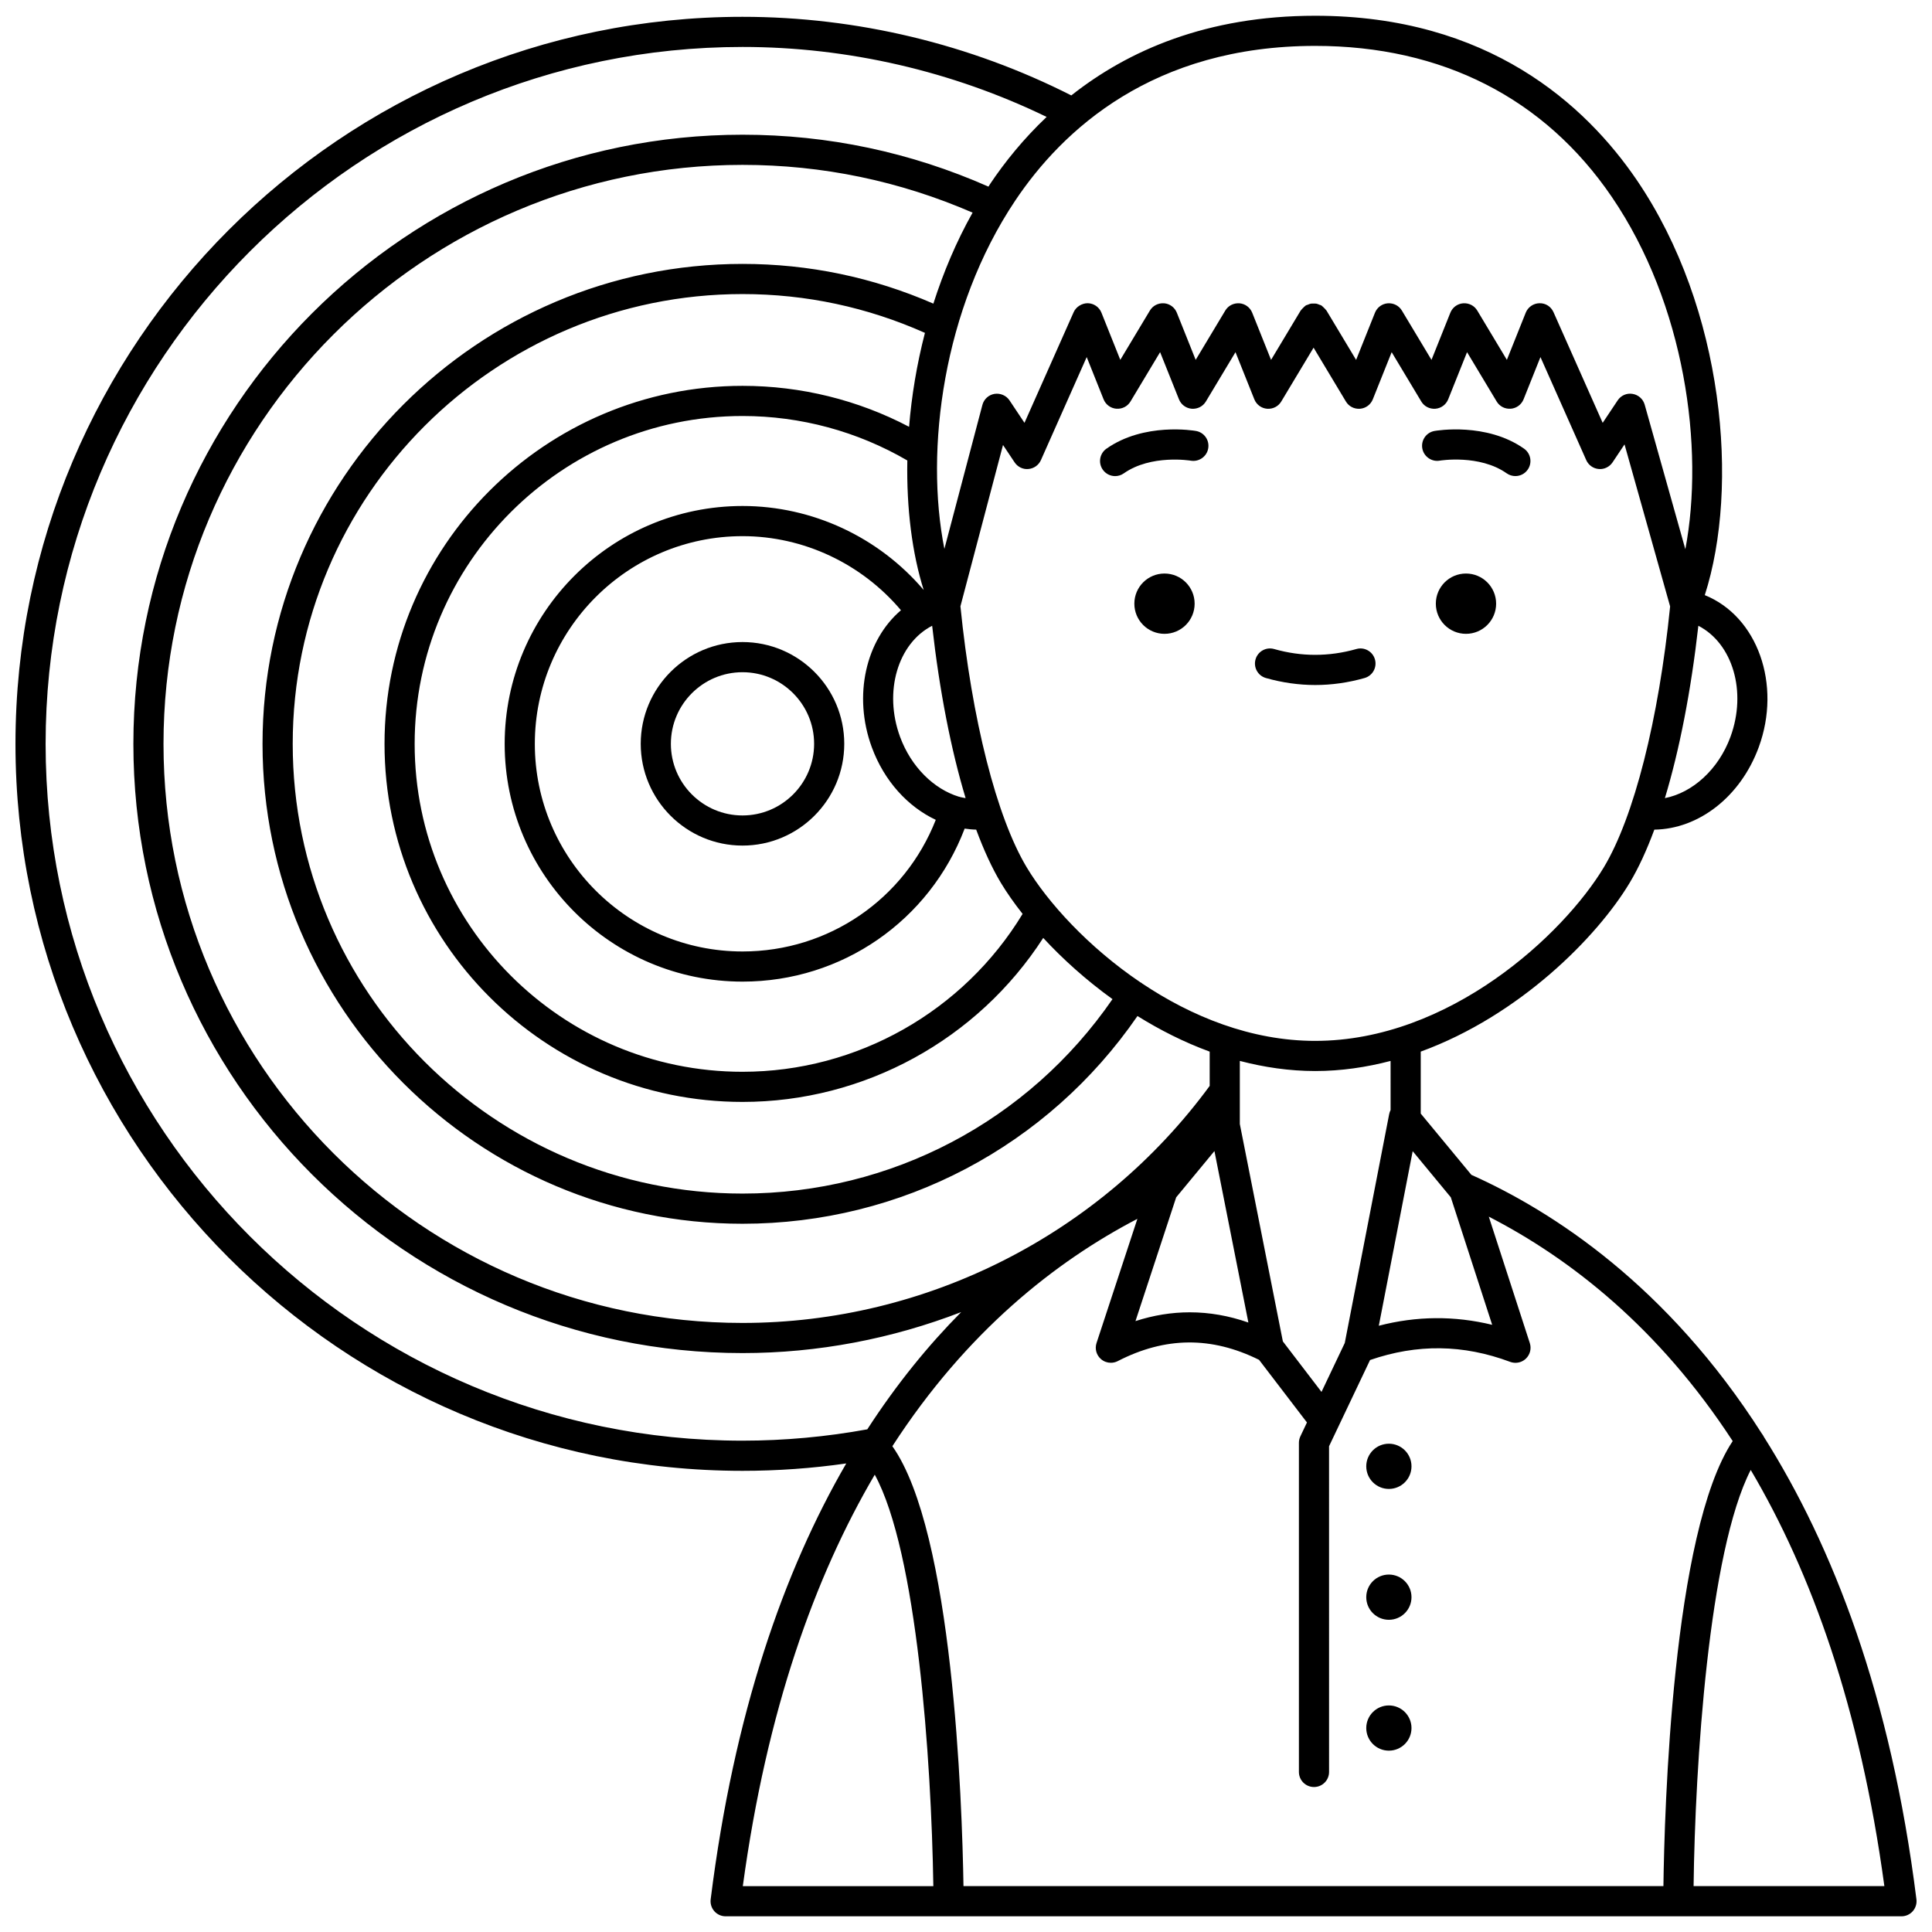
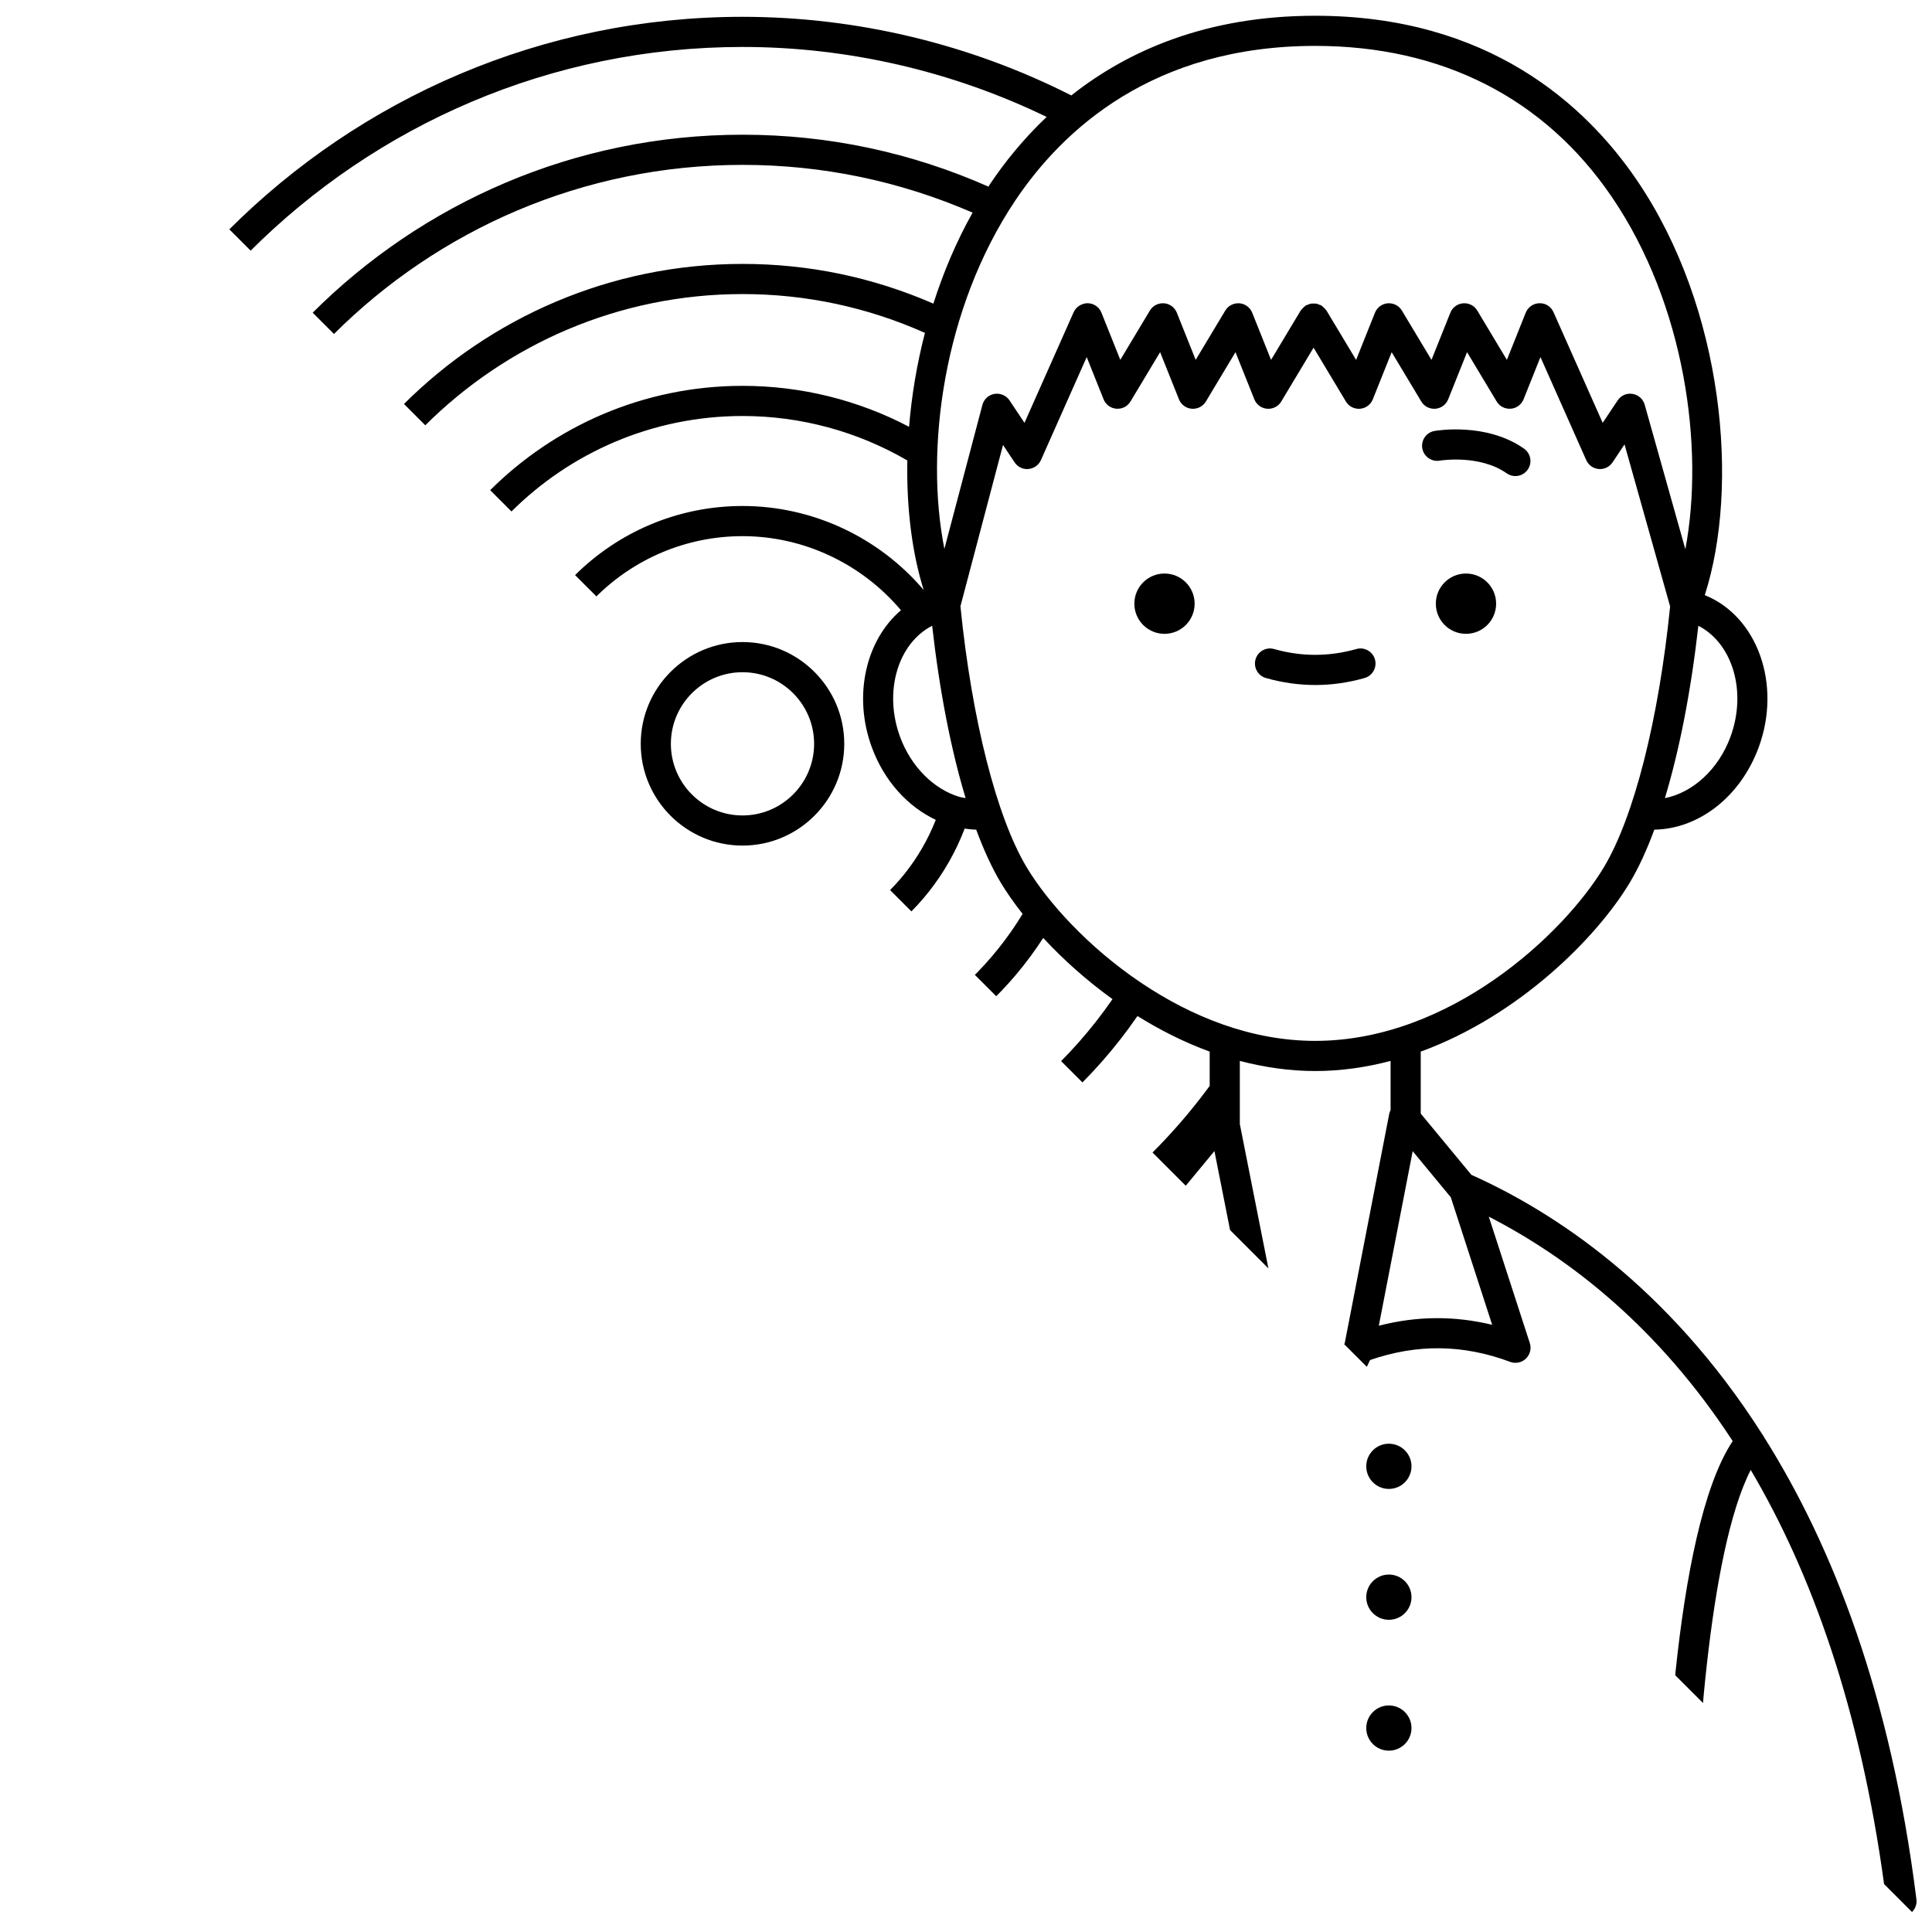
<svg xmlns="http://www.w3.org/2000/svg" width="800px" height="800px" version="1.1" viewBox="144 144 512 512">
  <defs>
    <clipPath id="a">
-       <path d="m148.09 148.09h503.81v503.81h-503.81z" />
+       <path d="m148.09 148.09h503.81v503.81z" />
    </clipPath>
  </defs>
  <path d="m540.49 303.98c0 4.414-3.578 7.992-7.988 7.992-4.414 0-7.992-3.578-7.992-7.992 0-4.414 3.578-7.988 7.992-7.988 4.41 0 7.988 3.574 7.988 7.988" />
  <path d="m524.16 258.21c-2.164 0.379-3.613 2.441-3.238 4.613 0.379 2.168 2.477 3.629 4.613 3.254 0.105-0.023 10.543-1.723 17.754 3.359 0.703 0.492 1.504 0.73 2.297 0.73 1.254 0 2.492-0.586 3.269-1.695 1.27-1.805 0.84-4.297-0.961-5.57-9.977-7.023-23.176-4.789-23.734-4.691z" />
  <path d="m460.59 303.98c0 4.414-3.574 7.992-7.988 7.992-4.414 0-7.988-3.578-7.988-7.992 0-4.414 3.574-7.988 7.988-7.988 4.414 0 7.988 3.574 7.988 7.988" />
-   <path d="m460.95 258.21c-0.562-0.098-13.754-2.328-23.734 4.699-1.801 1.266-2.238 3.758-0.961 5.57 0.773 1.102 2.012 1.695 3.269 1.695 0.797 0 1.594-0.238 2.297-0.73 7.215-5.078 17.645-3.383 17.754-3.359 2.152 0.367 4.238-1.078 4.613-3.242 0.387-2.18-1.062-4.25-3.238-4.633z" />
  <path d="m503.45 316c-7.238 2.051-14.551 2.059-21.793 0-2.113-0.609-4.336 0.625-4.93 2.754-0.598 2.121 0.633 4.332 2.754 4.93 4.332 1.23 8.73 1.852 13.07 1.852 4.352 0 8.746-0.621 13.07-1.852 2.121-0.598 3.356-2.809 2.754-4.93-0.598-2.129-2.82-3.363-4.926-2.754z" />
  <g clip-path="url(#a)">
    <path d="m611.41 524.71c-0.125-0.277-0.301-0.516-0.484-0.762-25.016-39.242-55.402-58.941-76.992-68.602l-13.422-16.234v-16.426c26.121-9.531 46.711-30.301 55.371-44.738 2.328-3.879 4.516-8.633 6.535-14.086 11.773-0.168 22.84-8.719 27.66-21.828 6.113-16.625-0.305-34.676-14.293-40.32 9.199-28.59 5.227-75.887-18.047-110.04-13.527-19.844-39.273-43.5-85.184-43.5-28.762 0-49.652 9.254-64.648 21.113-26.805-13.598-56.852-20.832-87.125-20.832-106.25 0-192.68 86.438-192.68 192.69 0 106.23 86.438 192.64 192.68 192.64 9.219 0 18.43-0.656 27.484-1.957-16.551 28.559-29.75 66.113-35.93 115.52-0.145 1.133 0.211 2.277 0.969 3.141 0.758 0.859 1.852 1.352 2.996 1.352h311.61c1.148 0 2.238-0.492 2.996-1.352 0.754-0.863 1.109-2.004 0.969-3.141-6.758-54.023-22.137-93.605-40.469-122.63zm-8.227 1.191c-16.035 24.105-18.098 98.316-18.359 117.94h-185.49c-0.359-22.414-2.789-93.906-18.848-116.58 19.664-30.391 43.242-48.957 64.934-60.258l-10.828 32.91c-0.508 1.543-0.031 3.234 1.203 4.285 0.742 0.633 1.66 0.953 2.594 0.953 0.625 0 1.25-0.145 1.828-0.445 12.605-6.488 24.855-6.574 37.449-0.332l12.691 16.594-1.746 3.676c-0.25 0.539-0.387 1.121-0.387 1.719v87.219c0 2.211 1.785 3.996 3.996 3.996 2.211 0 3.996-1.785 3.996-3.996l-0.004-86.312 10.867-22.848c12.473-4.297 24.645-4.176 37.141 0.488 0.457 0.168 0.926 0.25 1.398 0.25 1.012 0 2.004-0.387 2.762-1.109 1.105-1.059 1.512-2.656 1.039-4.113l-10.871-33.512c21.582 11.094 45.02 29.402 64.637 59.48zm-204.79-170.69c-0.039-0.016-0.066-0.047-0.113-0.059-0.055-0.02-0.113-0.004-0.172-0.02-6.629-2.023-12.652-7.91-15.578-15.852-4.422-12.031-0.562-24.785 8.5-29.449 1.957 17.328 5.016 32.926 8.867 45.672-0.496-0.098-1.004-0.148-1.504-0.293zm-23.352-13.176c3.305 8.98 9.566 15.754 16.949 19.23-8.254 21.004-28.371 34.883-51.203 34.883-30.359 0-55.051-24.676-55.051-55.012 0-30.359 24.699-55.051 55.051-55.051 16.211 0 31.582 7.316 41.98 19.633-9.262 7.879-12.777 22.578-7.727 36.316zm9.875-84.93c-13.539-7.109-28.664-10.852-44.129-10.852-52.32 0-94.883 42.562-94.883 94.883 0 52.32 42.562 94.883 94.883 94.883 32.277 0 62.309-16.531 79.68-43.461 5.106 5.527 11.293 11.129 18.355 16.223-22.273 32.309-58.613 51.527-98.039 51.527-65.734 0-119.21-53.457-119.21-119.17 0-65.734 53.48-119.21 119.21-119.21 16.84 0 33.074 3.488 48.336 10.285-2.16 8.336-3.539 16.723-4.203 24.895zm-44.133 170.93c-47.914 0-86.895-38.98-86.895-86.895 0-47.914 38.98-86.895 86.895-86.895 15.426 0 30.457 4.094 43.668 11.785-0.234 12.734 1.273 24.594 4.336 34.32-11.91-14.008-29.504-22.258-48-22.258-34.762 0-63.043 28.281-63.043 63.043 0 34.738 28.281 63.004 63.043 63.004 26.363 0 49.555-16.16 58.859-40.551 1.016 0.141 2.031 0.258 3.055 0.273 2.023 5.453 4.207 10.207 6.531 14.086 1.547 2.578 3.5 5.363 5.769 8.246-15.688 25.855-43.863 41.84-74.219 41.84zm50.574-203.57c-15.992-6.961-32.977-10.527-50.574-10.527-70.141 0-127.21 57.066-127.21 127.21 0 70.117 57.066 127.16 127.21 127.16 42.098 0 80.895-20.531 104.66-55.051 5.934 3.695 12.34 6.949 19.137 9.434v9.082c-28.867 39.344-75.035 62.82-123.8 62.82-84.617 0-153.45-68.836-153.45-153.45 0-84.617 68.836-153.45 153.45-153.45 21.195 0 41.672 4.289 60.969 12.656-4.316 7.672-7.738 15.809-10.395 24.113zm53.555 269.64 10.789-32.801 10.137-12.262 8.996 45.445c-5.16-1.805-10.348-2.711-15.527-2.711-4.801 0-9.605 0.773-14.395 2.328zm73.465-45.031 10.105 12.227 10.961 33.789c-9.992-2.43-20.047-2.352-30.043 0.246zm-5.856-10.898c-0.172 0.336-0.301 0.695-0.375 1.078l-11.766 60.645-6.168 12.973-10.238-13.387-11.406-57.605v-16.727c6.422 1.68 13.102 2.68 19.988 2.68 6.875 0 13.551-0.996 19.965-2.676zm-19.965-18.332c-17.07 0-32.867-6.512-45.895-15.227-0.062-0.047-0.098-0.117-0.164-0.16-0.062-0.039-0.137-0.039-0.195-0.074-13.973-9.426-24.711-21.363-30.219-30.543-7.984-13.316-14.535-39.141-17.559-69.164l11.285-42.75 3.07 4.602c0.809 1.211 2.223 1.914 3.664 1.762 1.449-0.121 2.719-1.027 3.312-2.356l12.133-27.305 4.473 11.188c0.566 1.414 1.879 2.383 3.391 2.5 1.562 0.109 2.965-0.629 3.746-1.926l7.844-13.066 4.996 12.496c0.566 1.414 1.879 2.383 3.391 2.5 1.559 0.109 2.965-0.629 3.746-1.926l7.844-13.066 4.996 12.496c0.566 1.414 1.879 2.383 3.391 2.5 1.555 0.109 2.965-0.629 3.746-1.926l8.562-14.266 8.562 14.266c0.777 1.297 2.188 2.035 3.746 1.926 1.516-0.121 2.824-1.086 3.391-2.5l4.996-12.496 7.844 13.066c0.777 1.297 2.184 2.035 3.746 1.926 1.516-0.121 2.824-1.086 3.391-2.5l4.996-12.496 7.844 13.066c0.777 1.297 2.18 2.035 3.746 1.926 1.516-0.121 2.824-1.086 3.391-2.5l4.473-11.188 12.133 27.305c0.59 1.332 1.863 2.238 3.312 2.356 1.426 0.145 2.856-0.555 3.664-1.762l3.172-4.758 12.082 42.941c-3.027 30.012-9.574 55.82-17.559 69.125-10.684 17.793-40.883 46.008-76.488 46.008zm110.03-80.562c-3.18 8.652-10.047 14.797-17.371 16.227 3.856-12.746 6.91-28.344 8.867-45.676 9.066 4.668 12.922 17.422 8.504 29.449zm-31.449-143.11c19.422 28.496 24.578 66.559 19.496 93.375l-10.773-38.301c-0.422-1.504-1.684-2.621-3.223-2.863-1.555-0.266-3.082 0.426-3.945 1.73l-3.965 5.945-13.031-29.324c-0.656-1.465-2.051-2.414-3.727-2.375-1.605 0.031-3.039 1.02-3.637 2.512l-4.996 12.496-7.844-13.066c-0.777-1.297-2.199-2.031-3.746-1.926-1.516 0.121-2.824 1.086-3.391 2.5l-4.996 12.496-7.844-13.066c-0.777-1.297-2.199-2.031-3.746-1.926-1.516 0.121-2.824 1.086-3.391 2.5l-4.996 12.496-7.844-13.066c-0.031-0.051-0.082-0.078-0.117-0.129-0.145-0.219-0.344-0.395-0.535-0.586s-0.367-0.391-0.59-0.539c-0.047-0.031-0.074-0.082-0.129-0.117-0.16-0.098-0.34-0.109-0.508-0.18-0.266-0.113-0.512-0.227-0.793-0.281-0.254-0.047-0.5-0.039-0.754-0.039-0.254 0-0.5-0.008-0.754 0.039-0.281 0.051-0.527 0.168-0.793 0.281-0.168 0.07-0.348 0.082-0.512 0.18-0.051 0.031-0.078 0.082-0.129 0.117-0.219 0.145-0.395 0.344-0.586 0.535-0.191 0.191-0.391 0.367-0.535 0.586-0.031 0.051-0.09 0.074-0.117 0.129l-7.844 13.066-4.996-12.496c-0.566-1.414-1.879-2.383-3.391-2.5-1.555-0.098-2.965 0.629-3.746 1.926l-7.844 13.066-4.996-12.496c-0.566-1.414-1.879-2.383-3.391-2.5-1.551-0.098-2.965 0.629-3.746 1.926l-7.844 13.066-4.996-12.496c-0.594-1.496-2.031-2.481-3.637-2.512-1.484-0.008-3.078 0.906-3.727 2.375l-13.031 29.324-3.965-5.945c-0.875-1.309-2.434-1.965-3.981-1.727-1.555 0.254-2.805 1.402-3.207 2.922l-10.074 38.156c-5.215-26.242-0.355-63.691 18.738-92.246 12.52-18.727 36.484-41.051 79.547-41.051 33.57 0 60.746 13.836 78.578 40.008zm-230.35 329.62c-101.84 0-184.7-82.836-184.7-184.65 0-101.84 82.855-184.7 184.7-184.7 27.926 0 55.637 6.445 80.582 18.543-6.133 5.812-11.094 11.961-14.996 17.793-0.148 0.219-0.273 0.457-0.418 0.68-20.605-9.098-42.492-13.758-65.168-13.758-89.02 0-161.44 72.422-161.44 161.44 0 89.016 72.422 161.44 161.44 161.44 20.039 0 39.652-3.809 57.938-10.863-8.676 8.75-17.078 19.02-24.883 31.07-10.824 1.973-21.926 3.004-33.055 3.004zm35.031 9.008c11.184 20.496 14.992 75.355 15.527 109.05l-50.492-0.004c6.34-46.633 19.125-82.086 34.965-109.04zm217 109.04c0.395-31.977 4.004-88.598 15.141-110.29 16.031 27.117 28.988 62.941 35.418 110.29z" />
  </g>
  <path d="m518.06 532.59c0 3.309-2.684 5.992-5.996 5.992-3.309 0-5.992-2.684-5.992-5.992 0-3.309 2.684-5.992 5.992-5.992 3.312 0 5.996 2.684 5.996 5.992" />
  <path d="m518.06 567.27c0 3.309-2.684 5.992-5.996 5.992-3.309 0-5.992-2.684-5.992-5.992 0-3.312 2.684-5.996 5.992-5.996 3.312 0 5.996 2.684 5.996 5.996" />
  <path d="m518.06 601.95c0 3.309-2.684 5.992-5.996 5.992-3.309 0-5.992-2.684-5.992-5.992 0-3.309 2.684-5.992 5.992-5.992 3.312 0 5.996 2.684 5.996 5.992" />
  <path d="m340.77 314.15c-14.875 0-26.969 12.098-26.969 26.969 0 14.875 12.098 26.969 26.969 26.969 14.875 0 26.969-12.098 26.969-26.969 0-14.871-12.102-26.969-26.969-26.969zm0 45.953c-10.469 0-18.98-8.512-18.98-18.98s8.512-18.98 18.98-18.98 18.98 8.512 18.98 18.98c0 10.465-8.516 18.98-18.98 18.98z" />
</svg>